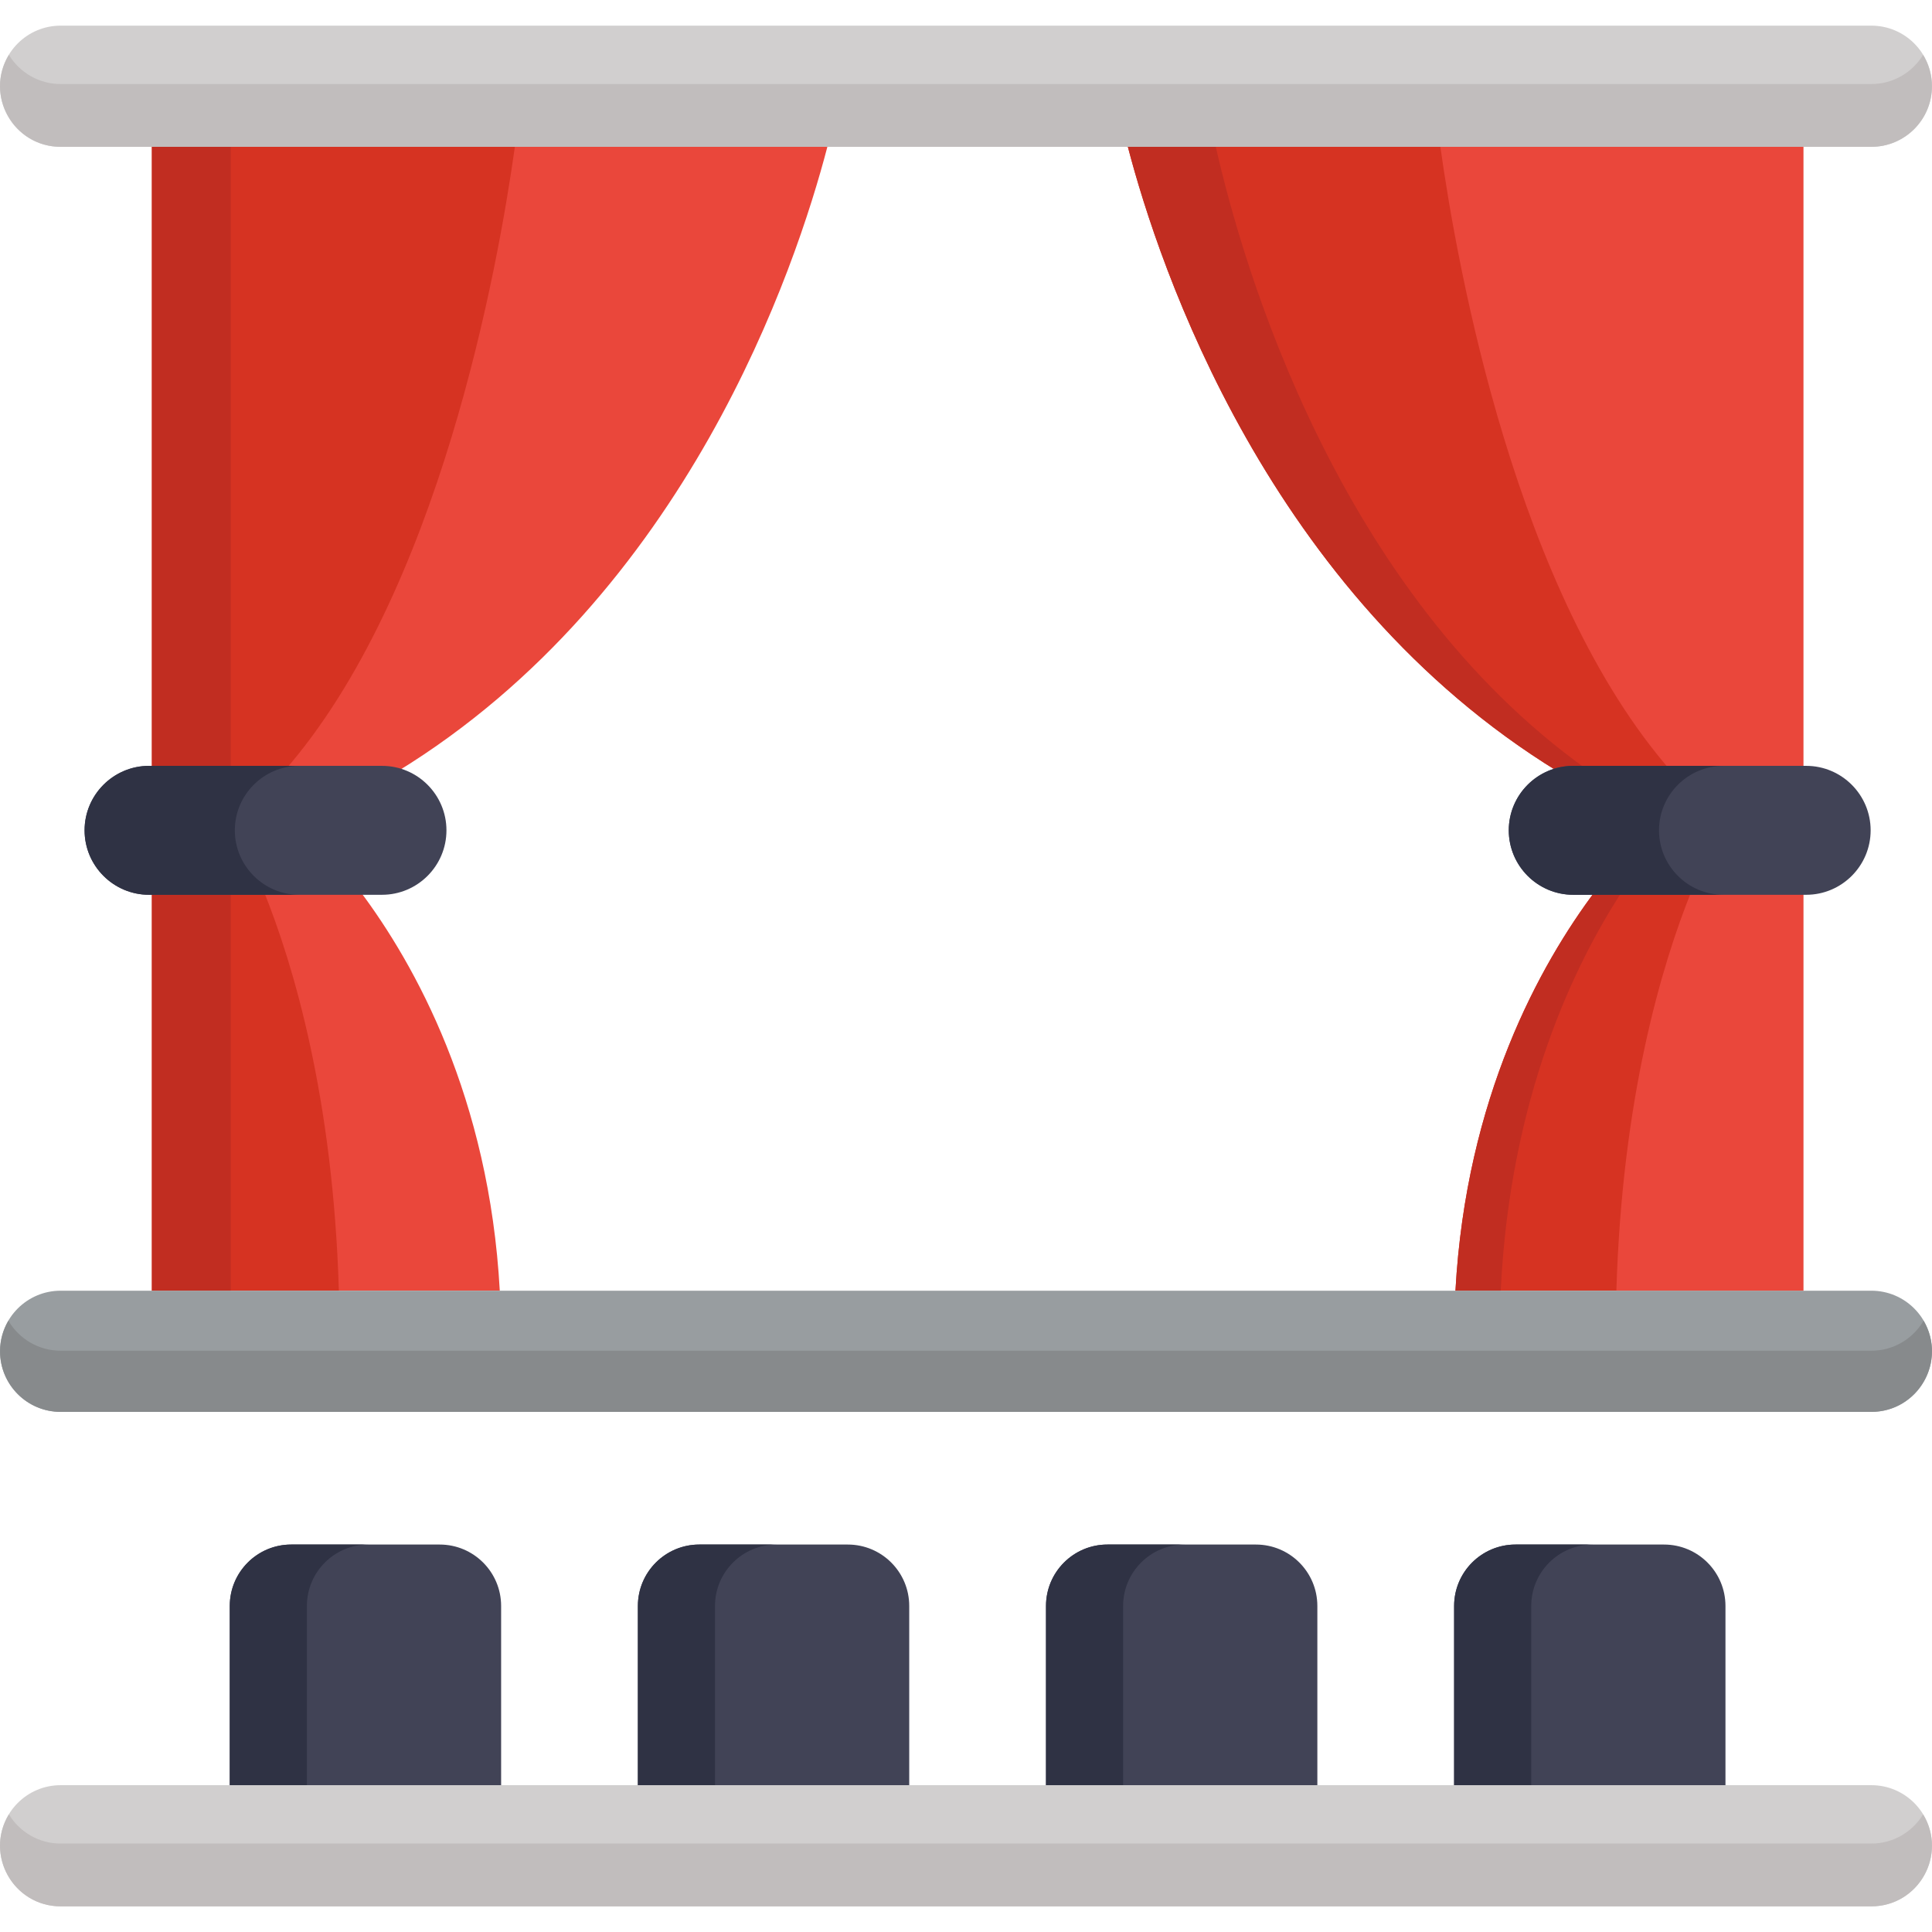
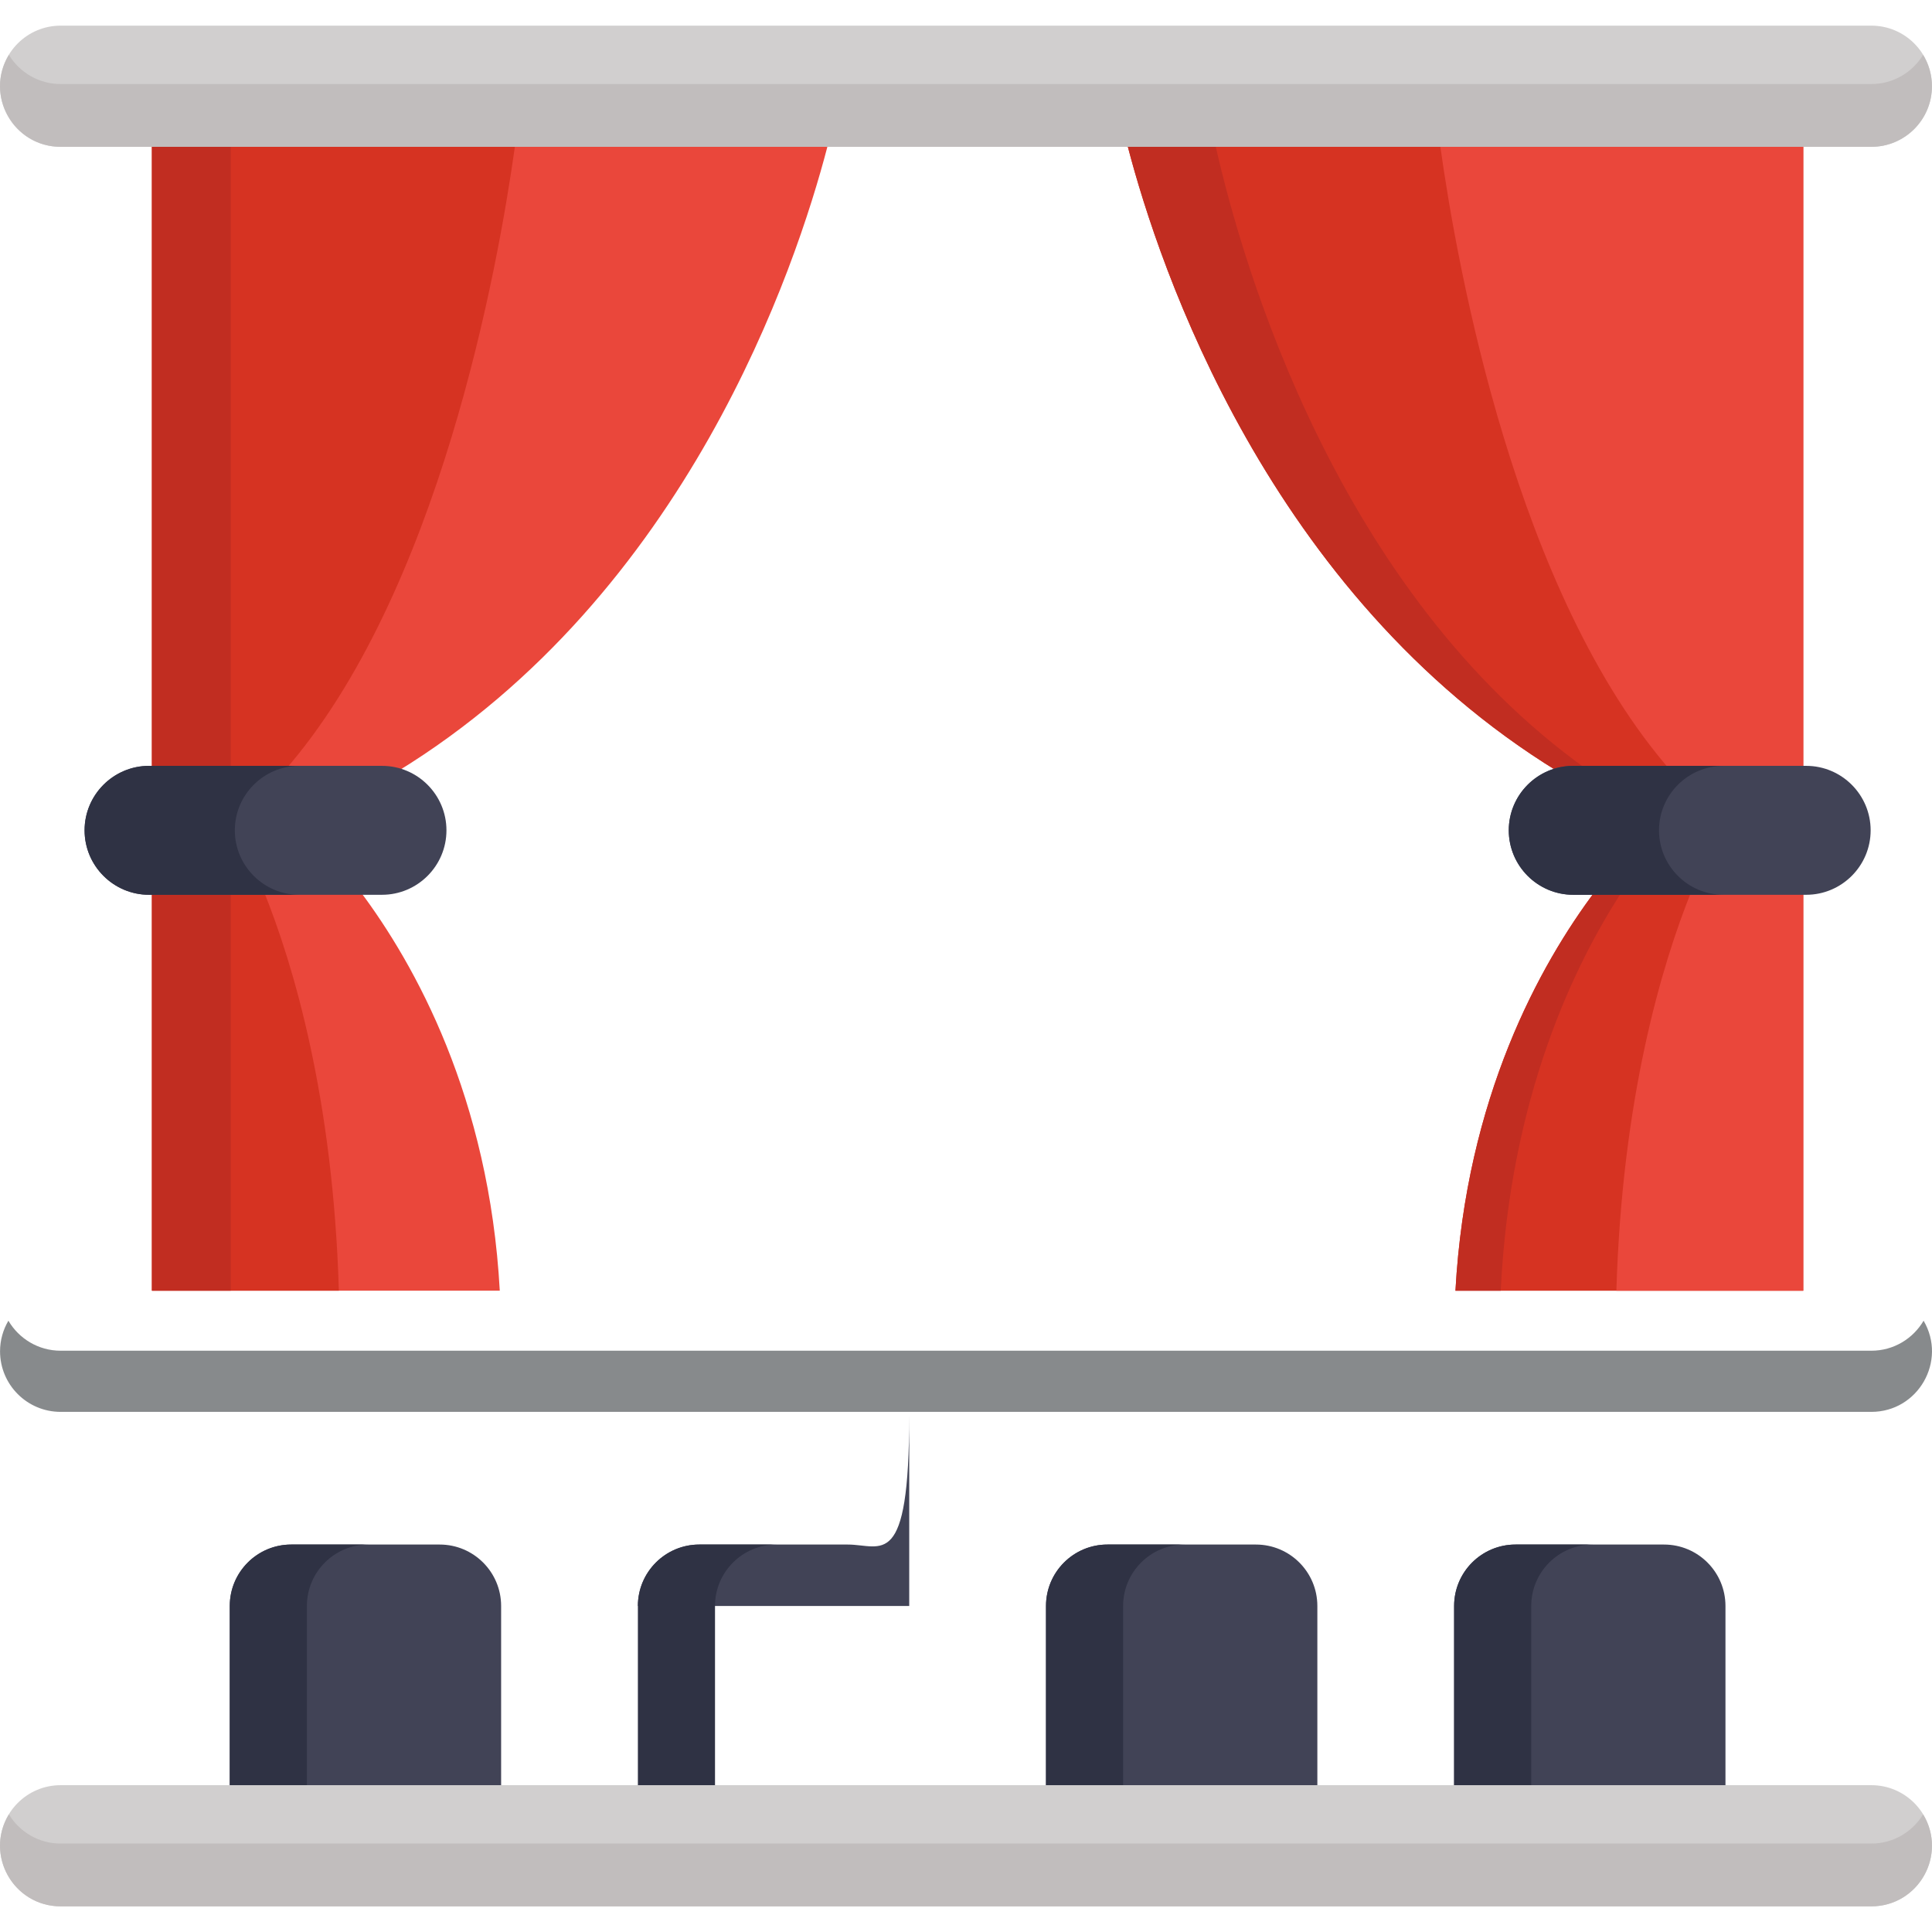
<svg xmlns="http://www.w3.org/2000/svg" version="1.1" id="Capa_1" x="0px" y="0px" viewBox="0 0 512 512" style="enable-background:new 0 0 512 512;" xml:space="preserve">
  <g>
-     <path style="fill:#414356;" d="M224.673,409.32h-39.347c-8.992,0-16.282,7.29-16.282,16.281v50.575h71.911v-50.575   C240.955,416.61,233.667,409.32,224.673,409.32z" />
+     <path style="fill:#414356;" d="M224.673,409.32h-39.347c-8.992,0-16.282,7.29-16.282,16.281h71.911v-50.575   C240.955,416.61,233.667,409.32,224.673,409.32z" />
    <path style="fill:#414356;" d="M332.829,409.32h-39.347c-8.992,0-16.282,7.29-16.282,16.281v50.575h71.912v-50.575   C349.111,416.61,341.822,409.32,332.829,409.32z" />
    <path style="fill:#414356;" d="M440.982,409.32h-39.346c-8.993,0-16.281,7.29-16.281,16.281v50.575h71.91v-50.575   C457.264,416.61,449.977,409.32,440.982,409.32z" />
  </g>
  <g>
    <path style="fill:#2F3244;" d="M205.766,409.32h-20.439c-8.994,0-16.282,7.29-16.282,16.281v50.575h20.439v-50.575   C189.484,416.61,196.772,409.32,205.766,409.32z" />
    <path style="fill:#2F3244;" d="M313.921,409.32h-20.439c-8.993,0-16.282,7.29-16.282,16.281v50.575h20.439v-50.575   C297.639,416.61,304.928,409.32,313.921,409.32z" />
    <path style="fill:#2F3244;" d="M422.076,409.32h-20.439c-8.993,0-16.282,7.29-16.282,16.281v50.575h20.439v-50.575   C405.794,416.61,413.083,409.32,422.076,409.32z" />
  </g>
  <g>
    <path style="fill:#EA473B;" d="M40.271,236.099V342.05h92.175c-2.822-51.211-22.46-86.472-37.085-105.951H40.271z" />
    <path style="fill:#EA473B;" d="M105.215,204.506c76.84-47.052,105.722-133.701,114.046-165.596H40.271v165.078   C106.788,203.988,102.416,203.79,105.215,204.506z" />
  </g>
  <g>
    <path style="fill:#D63322;" d="M69.872,236.099H40.271V342.05H89.8C88.281,290.84,77.729,255.579,69.872,236.099z" />
    <path style="fill:#D63322;" d="M385.709,342.051h92.175V236.099h-55.089C408.169,255.579,388.531,290.84,385.709,342.051z" />
    <path style="fill:#D63322;" d="M412.939,204.506c1.276-0.327,2.607-0.518,3.986-0.518h60.959V38.91h-178.99   C307.218,70.805,336.099,157.454,412.939,204.506z" />
  </g>
  <g>
    <path style="fill:#C12D21;" d="M422.794,236.099c-14.624,19.48-34.263,54.74-37.085,105.951h12.002   c2.455-51.211,19.536-86.472,32.256-105.951H422.794z" />
    <path style="fill:#C12D21;" d="M322.201,38.91h-23.307c8.323,31.896,37.205,118.545,114.045,165.597   c1.276-0.327,2.607-0.518,3.986-0.518h3.75C354.385,156.822,329.414,70.69,322.201,38.91z" />
  </g>
  <path style="fill:#D63322;" d="M73.026,203.988c0.74,0,1.455,0.191,2.141,0.518c41.287-47.052,56.805-133.701,61.278-165.597H40.271  v165.078h32.755V203.988z" />
  <g>
    <rect x="40.273" y="236.099" style="fill:#C12D21;" width="20.878" height="105.95" />
    <rect x="40.273" y="38.91" style="fill:#C12D21;" width="20.878" height="165.075" />
    <path style="fill:#C12D21;" d="M73.026,203.988c0.74,0,1.455,0.191,2.141,0.518c0.15-0.171,0.296-0.347,0.445-0.518H73.026z" />
  </g>
  <path style="fill:#414356;" d="M116.521,409.32H77.173c-8.993,0-16.282,7.29-16.282,16.281v50.575h71.912v-50.575  C132.802,416.61,125.512,409.32,116.521,409.32z" />
  <path style="fill:#2F3244;" d="M97.612,409.32H77.173c-8.993,0-16.282,7.29-16.282,16.281v50.575H81.33v-50.575  C81.33,416.61,88.619,409.32,97.612,409.32z" />
  <path style="fill:#D1CFCF;" d="M511.985,489.146c0,8.868-7.188,16.056-16.056,16.056H16.069c-8.868,0-16.056-7.188-16.056-16.056  l0,0c0-8.867,7.188-16.055,16.056-16.055h479.86C504.798,473.091,511.985,480.279,511.985,489.146L511.985,489.146z" />
  <g>
    <path style="fill:#EA473B;" d="M448.283,236.099c-7.857,19.48-18.408,54.74-19.926,105.951h49.528V236.099H448.283z" />
    <path style="fill:#EA473B;" d="M477.883,203.988V38.91H381.71c4.474,31.896,19.992,118.545,61.278,165.597   C444.51,203.781,442.24,203.988,477.883,203.988z" />
  </g>
  <g>
    <path style="fill:#414356;" d="M101.23,202.96H39.5c-9.421,0-17.085,7.664-17.085,17.084s7.665,17.084,17.085,17.084h61.73   c9.421,0,17.084-7.664,17.084-17.084S110.651,202.96,101.23,202.96z" />
    <path style="fill:#414356;" d="M478.655,202.96h-61.73c-9.421,0-17.085,7.664-17.085,17.084s7.665,17.084,17.085,17.084h61.73   c9.421,0,17.084-7.664,17.084-17.084S488.075,202.96,478.655,202.96z" />
  </g>
  <g>
    <path style="fill:#2F3244;" d="M62.232,220.044c0-9.421,7.665-17.084,17.085-17.084H39.5c-9.421,0-17.085,7.664-17.085,17.084   s7.665,17.084,17.085,17.084h39.817C69.897,237.128,62.232,229.464,62.232,220.044z" />
    <path style="fill:#2F3244;" d="M439.657,220.044c0-9.421,7.665-17.084,17.086-17.084h-39.817c-9.421,0-17.085,7.664-17.085,17.084   s7.665,17.084,17.085,17.084h39.817C447.322,237.128,439.657,229.464,439.657,220.044z" />
  </g>
  <path style="fill:#D1CFCF;" d="M511.985,22.854c0,8.867-7.188,16.056-16.056,16.056H16.069c-8.868,0-16.056-7.189-16.056-16.056l0,0  c0-8.868,7.188-16.056,16.056-16.056h479.86C504.798,6.798,511.985,13.986,511.985,22.854L511.985,22.854z" />
  <g>
    <path style="fill:#C1BDBD;" d="M495.929,22.27H16.069c-5.818,0-10.896-3.105-13.713-7.736c-6.5,10.694,1.225,24.376,13.713,24.376   h479.86c8.868,0,16.056-7.189,16.056-16.056c0-3.05-0.866-5.891-2.343-8.32C506.827,19.165,501.747,22.27,495.929,22.27z" />
    <path style="fill:#C1BDBD;" d="M495.929,488.562H16.069c-5.818,0-10.896-3.105-13.713-7.736   c-6.501,10.694,1.226,24.376,13.713,24.376h479.86c12.502,0,20.209-13.692,13.714-24.376   C506.827,485.458,501.747,488.562,495.929,488.562z" />
  </g>
-   <path style="fill:#989DA0;" d="M511.985,358.107c0,8.867-7.188,16.055-16.056,16.055H16.069c-8.868,0-16.056-7.188-16.056-16.055  l0,0c0-8.868,7.188-16.056,16.056-16.056h479.86C504.798,342.051,511.985,349.239,511.985,358.107L511.985,358.107z" />
  <path style="fill:#878A8C;" d="M495.929,357.953H16.069c-5.907,0-11.056-3.199-13.844-7.951c-1.397,2.381-2.212,5.145-2.212,8.105  c0,8.867,7.188,16.055,16.056,16.055h479.86c12.383,0,20.117-13.468,13.845-24.16C506.986,354.753,501.838,357.953,495.929,357.953z  " />
  <g>
</g>
  <g>
</g>
  <g>
</g>
  <g>
</g>
  <g>
</g>
  <g>
</g>
  <g>
</g>
  <g>
</g>
  <g>
</g>
  <g>
</g>
  <g>
</g>
  <g>
</g>
  <g>
</g>
  <g>
</g>
  <g>
</g>
</svg>